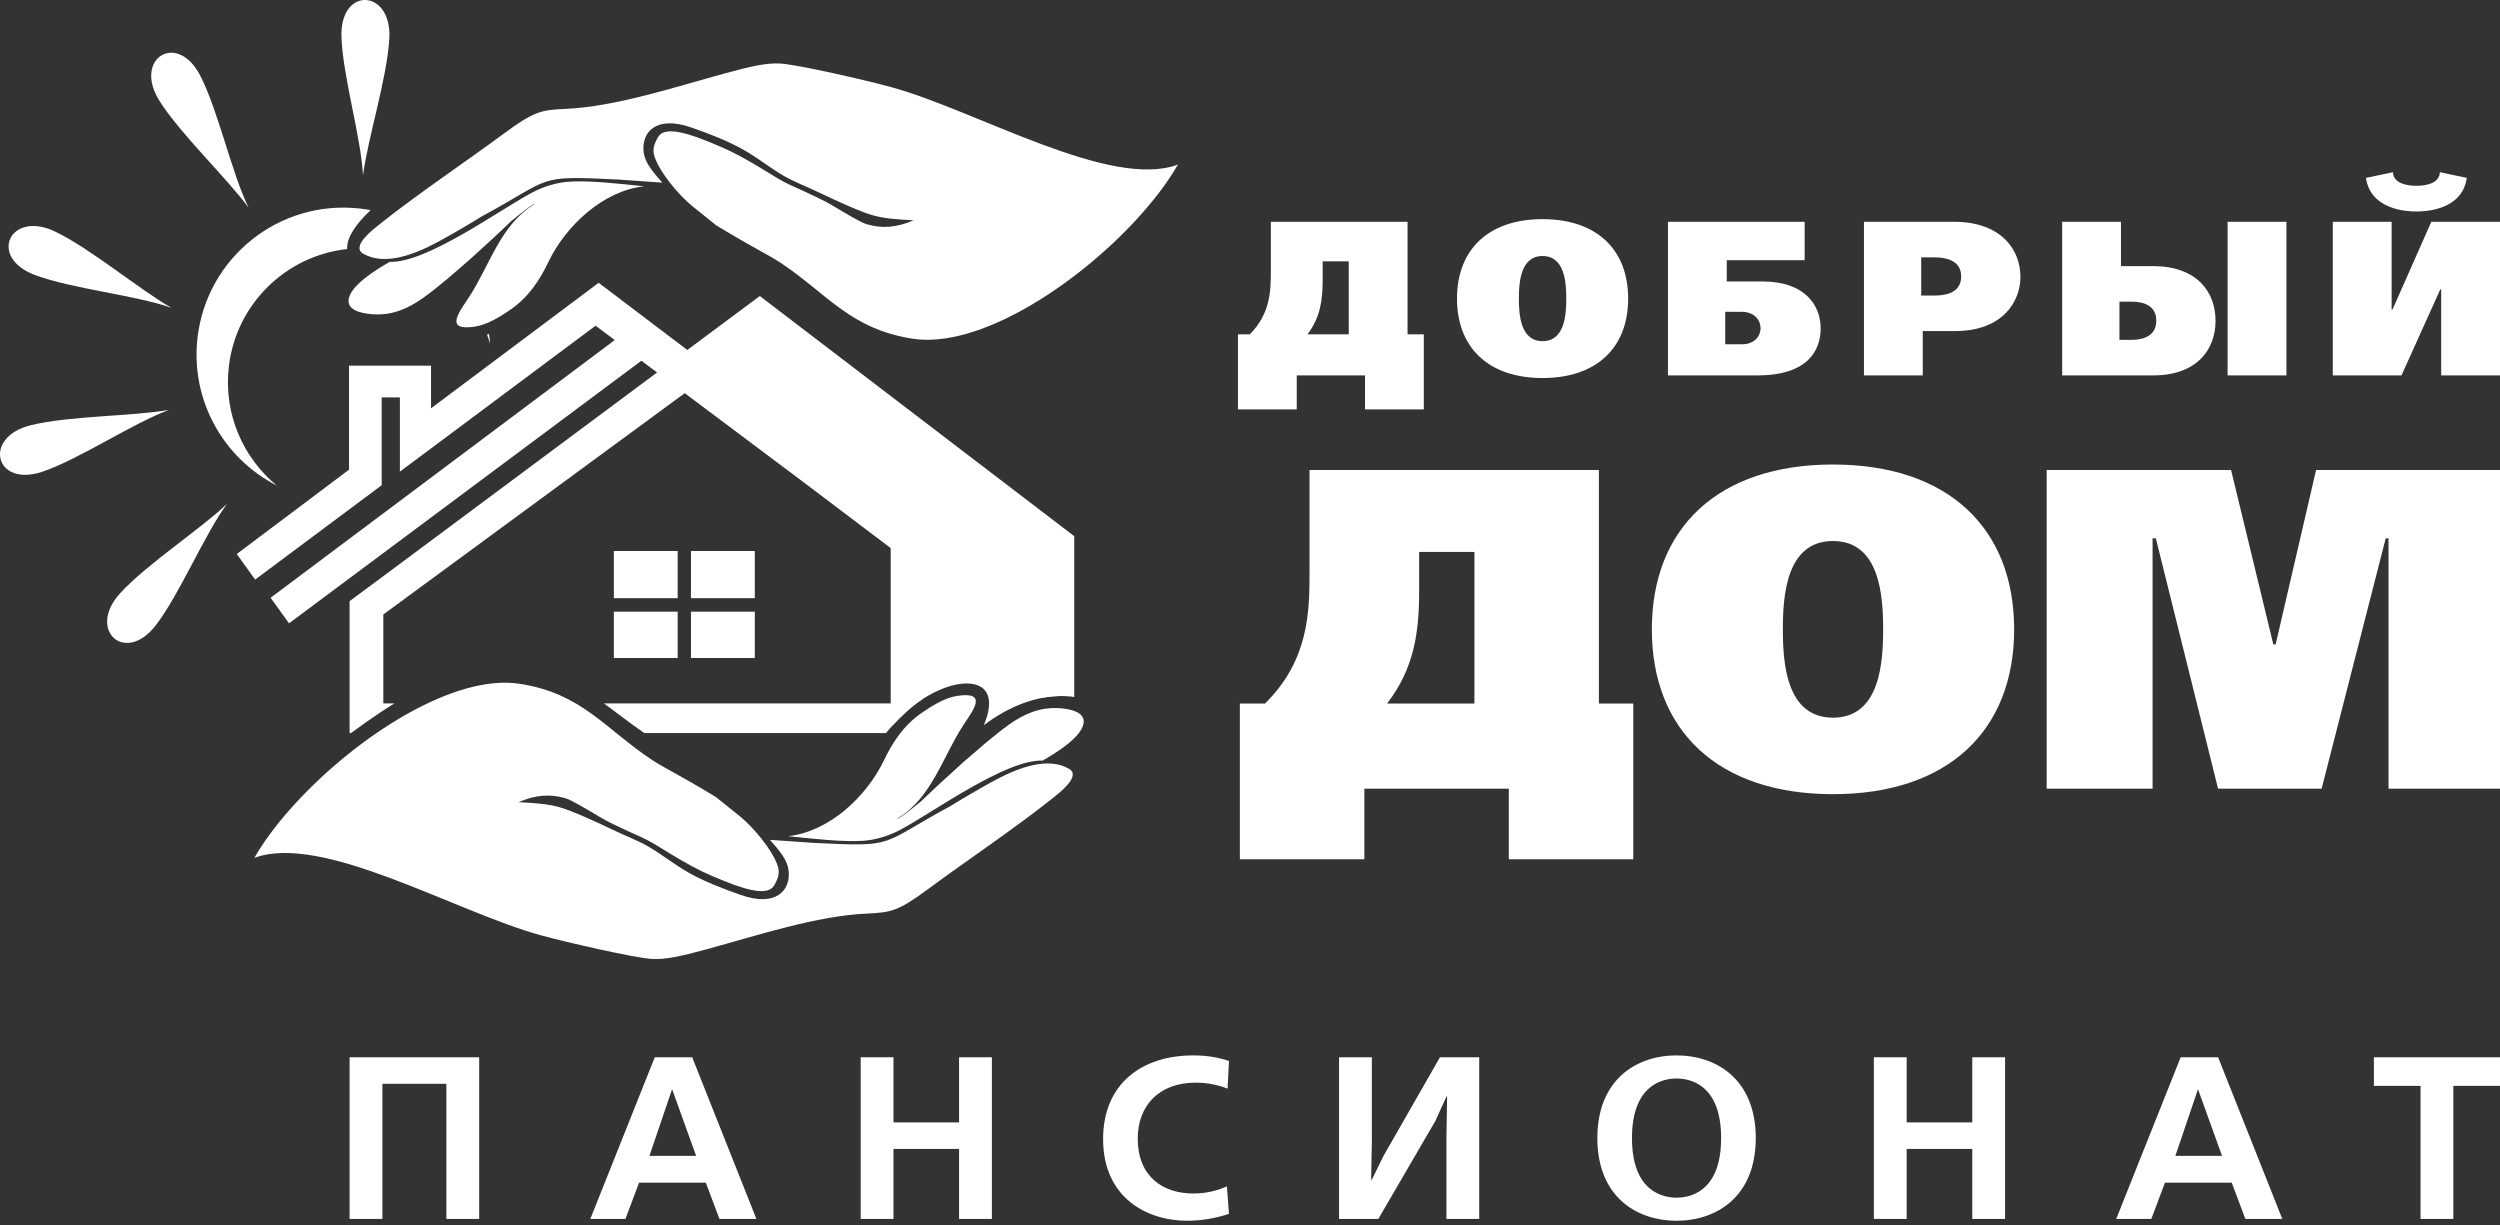
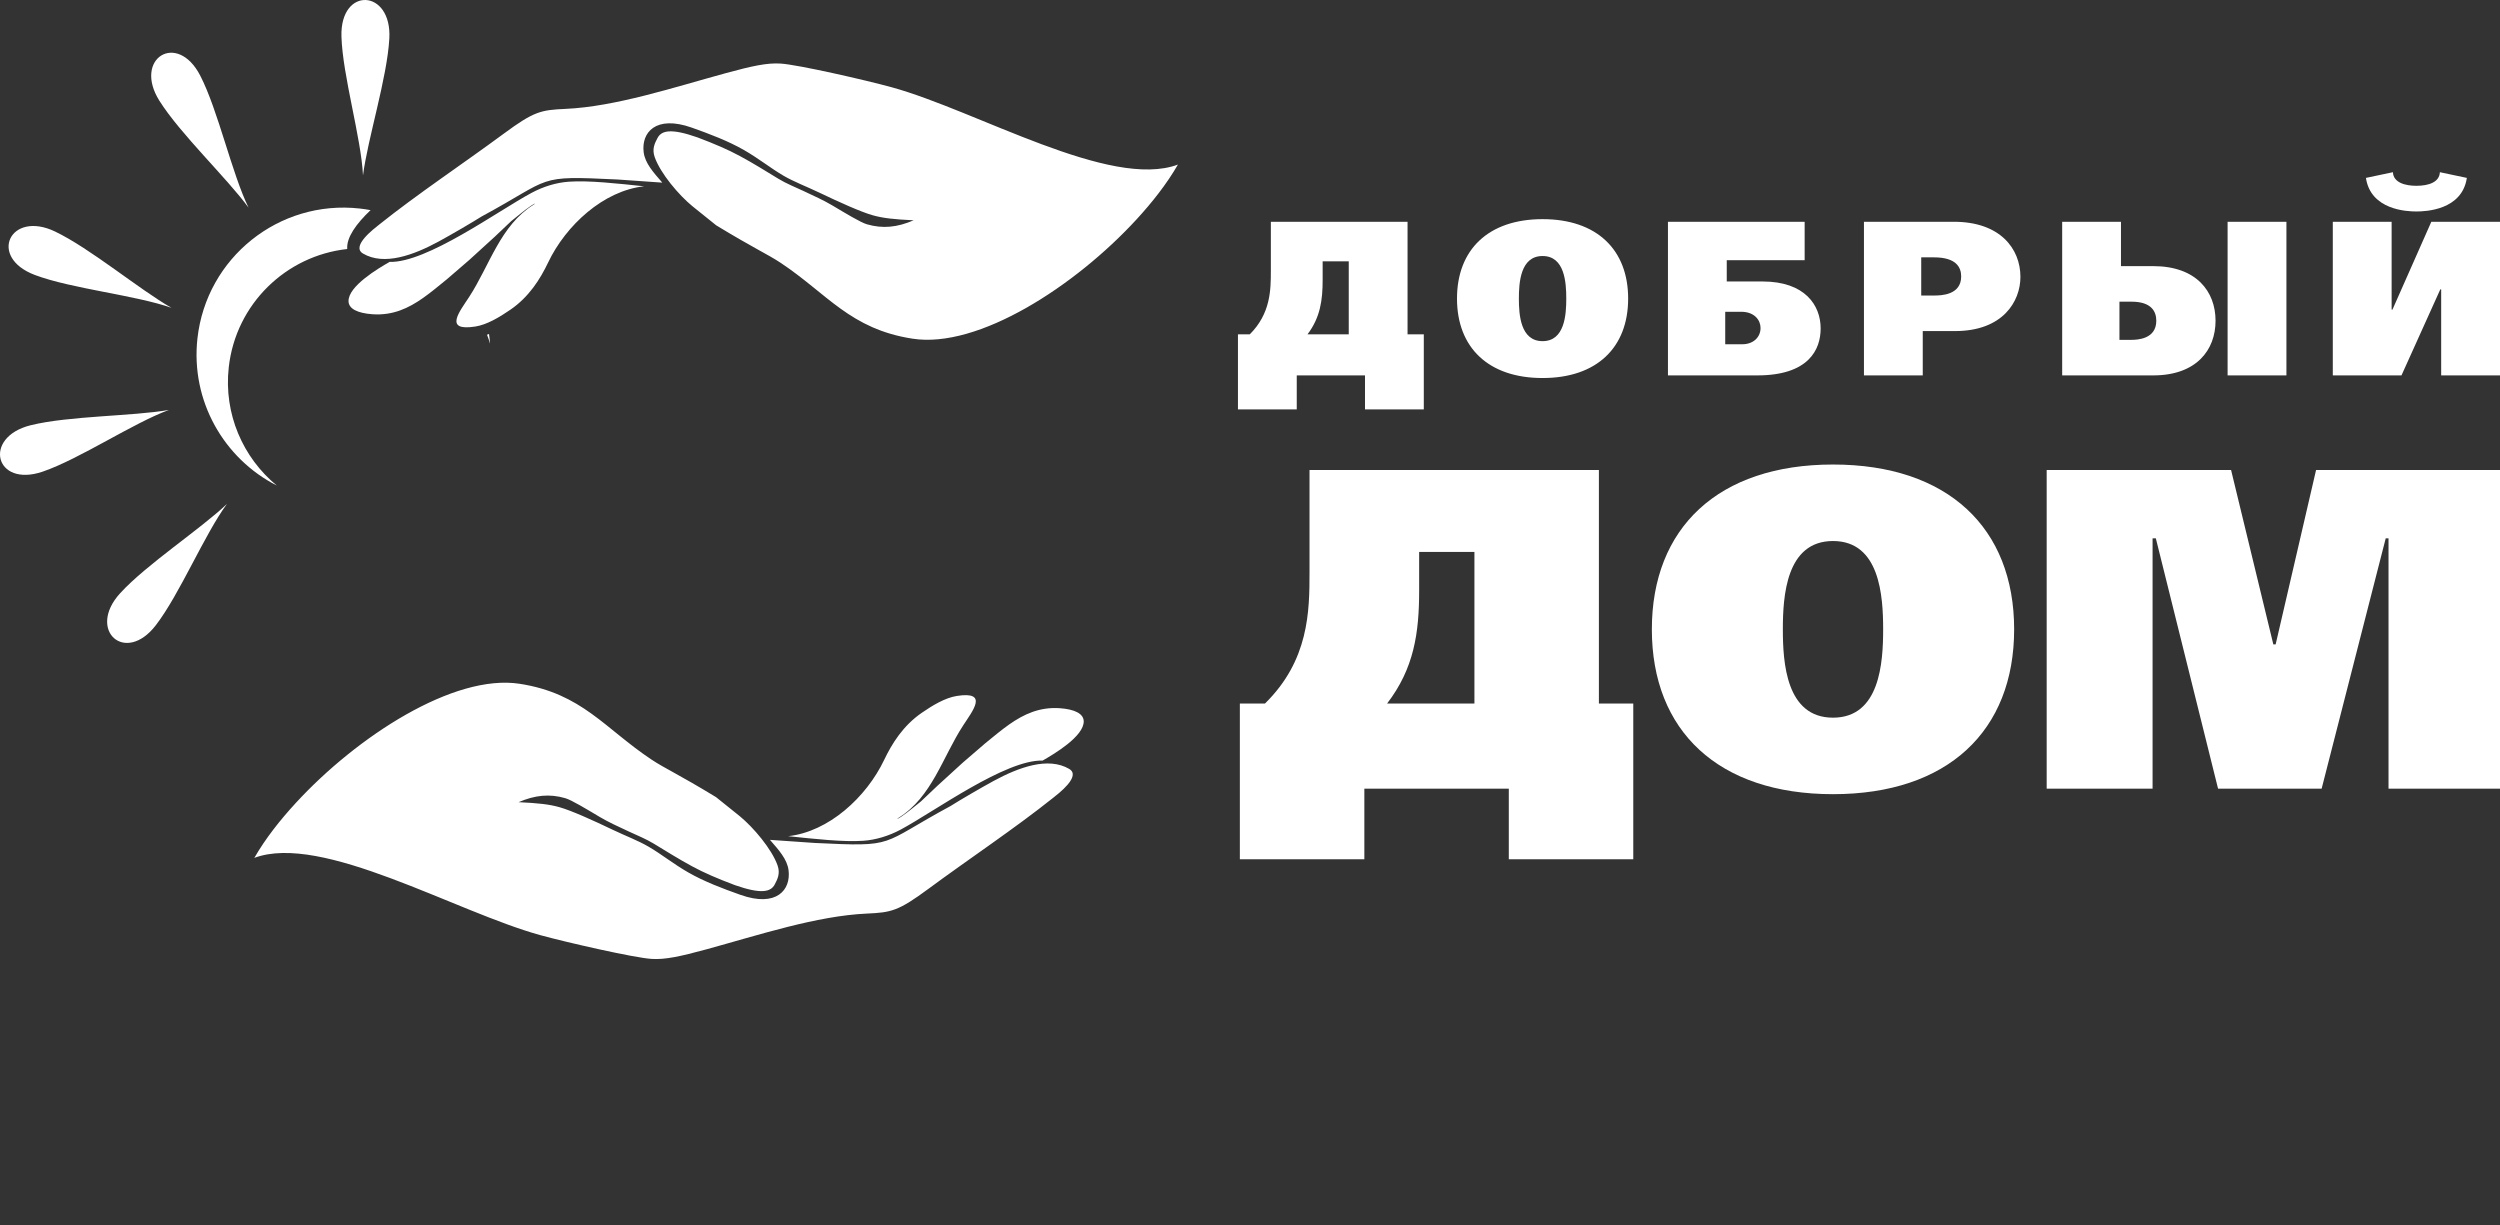
<svg xmlns="http://www.w3.org/2000/svg" width="100" height="49" viewBox="0 0 100 49" fill="none">
  <rect x="0" y="0" width="100" height="49" fill="#333333" stroke="none" />
-   <path fill-rule="evenodd" clip-rule="evenodd" d="M35.7 29.023L35.967 21.827L27.5 14.327L30.263 12.922L42.336 21.95L42.336 27.843C41.425 27.869 40.388 28.228 39.353 29.007C39.339 29.018 39.879 27.938 39.279 27.505C38.871 27.209 37.983 27.275 36.894 27.968C36.518 28.208 36.077 28.612 35.7 29.023Z" fill="white" />
  <path fill-rule="evenodd" clip-rule="evenodd" d="M20.742 32.087C21.517 32.124 21.97 32.17 22.387 32.29C22.879 32.431 23.736 32.821 24.51 33.191C25.049 33.449 25.514 33.616 25.956 33.875C26.465 34.172 26.949 34.565 27.528 34.896C28.171 35.264 28.905 35.541 29.619 35.794C31.067 36.307 31.642 35.591 31.542 34.807C31.486 34.37 31.159 34.008 30.798 33.594L32.586 33.718C35.901 33.878 35.129 33.803 38.024 32.24C38.369 32.02 39.251 31.505 39.749 31.235C40.746 30.695 41.923 30.261 42.767 30.756C43.266 31.049 42.317 31.759 42.123 31.915C40.62 33.117 38.728 34.378 37.135 35.555C35.931 36.444 35.65 36.499 34.678 36.543C32.668 36.633 30.35 37.401 28.244 37.977C27.206 38.259 26.608 38.389 26.074 38.357C25.377 38.316 22.648 37.691 21.627 37.41C18.21 36.471 12.88 33.307 10.173 34.315C10.625 33.53 11.211 32.794 11.822 32.129C14.279 29.454 18.156 26.942 20.791 27.352C23.285 27.74 24.189 29.141 26.066 30.387C26.597 30.739 27.14 30.971 28.641 31.885L29.594 32.65C30.141 33.101 30.869 33.96 31.102 34.614C31.22 34.947 31.094 35.175 30.99 35.377C30.831 35.682 30.445 35.772 29.398 35.406C28.667 35.13 28.169 34.914 27.691 34.656C27.134 34.355 26.66 34.054 26.149 33.745C25.841 33.558 25.502 33.422 25.142 33.255C24.731 33.064 24.33 32.88 24.003 32.686C23.467 32.368 22.866 32.001 22.611 31.927C21.98 31.744 21.402 31.804 20.742 32.087ZM31.525 33.447C33.145 33.272 34.653 31.892 35.366 30.397C35.681 29.736 36.128 29.025 36.867 28.515C37.306 28.212 37.805 27.912 38.274 27.838C39.563 27.635 38.899 28.442 38.526 29.018C37.7 30.288 37.279 31.877 35.946 32.71C35.834 32.78 35.906 32.767 36.068 32.655C36.338 32.471 36.59 32.25 36.839 32.055L37.502 31.427L38.511 30.506L39.414 29.728C39.733 29.47 40.042 29.208 40.364 28.981C40.949 28.57 41.578 28.273 42.389 28.328C42.992 28.37 43.342 28.549 43.349 28.849C43.361 29.45 42.171 30.157 41.705 30.423C40.224 30.379 37.382 32.455 36.035 33.18C35.548 33.441 35.03 33.596 34.532 33.631C33.738 33.686 32.607 33.56 31.525 33.447Z" fill="white" />
  <path d="M50.834 8.871V10.838C50.834 11.593 50.826 12.541 49.991 13.374H49.518V16.376H51.87V15.016H54.6V16.376H56.952V13.374H56.302V8.871H50.834ZM52.381 18.8V22.879C52.381 24.446 52.362 26.412 50.598 28.142H49.594V34.37H54.574V31.548H60.352V34.37H65.331V28.142H63.956V18.8H52.381ZM58.977 22.078V28.142H55.483C56.561 26.74 56.766 25.32 56.766 23.626V22.078H58.977ZM73.32 18.581C68.731 18.581 66.074 21.113 66.074 25.174C66.074 29.235 68.731 31.767 73.32 31.767C77.909 31.767 80.566 29.235 80.566 25.174C80.566 21.113 77.909 18.581 73.32 18.581ZM73.32 21.641C75.197 21.641 75.326 23.845 75.326 25.174C75.326 26.503 75.197 28.707 73.32 28.707C71.443 28.707 71.314 26.503 71.314 25.174C71.314 23.845 71.443 21.641 73.32 21.641ZM81.867 31.548H86.103V21.532H86.233L88.723 31.548H92.865L95.429 21.532H95.541V31.548H100V18.8H92.643L91.026 25.775H90.933L89.243 18.8H81.867V31.548ZM53.95 10.452V13.374H52.3C52.81 12.698 52.906 12.014 52.906 11.198V10.452H53.95ZM61.703 8.766C59.535 8.766 58.28 9.986 58.28 11.943C58.28 13.901 59.535 15.121 61.703 15.121C63.871 15.121 65.126 13.901 65.126 11.943C65.126 9.986 63.871 8.766 61.703 8.766ZM61.703 10.241C62.59 10.241 62.651 11.303 62.651 11.943C62.651 12.585 62.59 13.646 61.703 13.646C60.816 13.646 60.755 12.585 60.755 11.943C60.755 11.303 60.816 10.241 61.703 10.241ZM66.718 8.871V15.016H70.29C72.353 15.016 72.826 13.98 72.826 13.137C72.826 12.216 72.204 11.259 70.5 11.259H69.07V10.408H72.186V8.871H66.718ZM69.009 12.471H69.649C70.176 12.471 70.422 12.804 70.422 13.12C70.422 13.48 70.141 13.77 69.693 13.77H69.009V12.471ZM74.558 8.871V15.016H76.91V13.243H78.201C80.115 13.243 80.817 12.057 80.817 11.075C80.817 9.952 80.009 8.871 78.157 8.871H74.558ZM76.849 10.294H77.358C78.254 10.294 78.447 10.697 78.447 11.057C78.447 11.803 77.647 11.821 77.367 11.821H76.849V10.294ZM82.487 15.016H86.129C87.858 15.016 88.622 13.998 88.622 12.83C88.622 11.662 87.858 10.645 86.129 10.645H84.839V8.871H82.487V15.016ZM84.778 13.594V12.067H85.26C86.05 12.067 86.252 12.453 86.252 12.83C86.252 13.568 85.489 13.594 85.252 13.594H84.778ZM89.104 8.871V15.016H91.457V8.871H89.104ZM97.595 6.888C97.578 7.283 97.156 7.432 96.656 7.432C96.217 7.432 95.734 7.309 95.717 6.888L94.637 7.116C94.83 8.406 96.287 8.459 96.656 8.459C97.025 8.459 98.482 8.406 98.674 7.116L97.595 6.888ZM93.312 8.871V15.016H96.059L97.612 11.575H97.647V15.016H100V8.871H97.253L95.699 12.383H95.665V8.871H93.312Z" fill="white" />
  <path fill-rule="evenodd" clip-rule="evenodd" d="M4.805 23.73C5.866 22.57 8.005 21.177 9.078 20.157C8.179 21.377 7.188 23.768 6.234 25.008C5.005 26.609 3.462 25.2 4.805 23.73ZM14.389 8.341C14.536 8.357 14.68 8.379 14.823 8.405C14.25 8.951 13.854 9.497 13.889 9.961C11.448 10.226 9.432 12.153 9.15 14.694C8.943 16.562 9.722 18.311 11.072 19.422C8.955 18.343 7.62 16.035 7.898 13.534C8.256 10.308 11.162 7.982 14.389 8.341ZM19.561 13.36C19.579 13.488 19.593 13.617 19.603 13.747C19.567 13.626 19.526 13.507 19.481 13.389L19.561 13.36ZM6.375 4.029C7.213 5.36 9.068 7.112 9.943 8.307C9.275 6.947 8.727 4.417 8.01 3.026C7.085 1.232 5.316 2.343 6.375 4.029ZM15.573 1.546C15.485 3.117 14.708 5.548 14.52 7.016C14.446 5.503 13.703 3.023 13.658 1.46C13.599 -0.558 15.687 -0.441 15.573 1.546ZM2.201 9.26C3.62 9.94 5.573 11.581 6.86 12.314C5.431 11.807 2.856 11.551 1.392 10.998C-0.496 10.285 0.405 8.4 2.201 9.26ZM1.222 17.011C2.749 16.631 5.3 16.652 6.759 16.397C5.335 16.916 3.186 18.36 1.706 18.866C-0.204 19.519 -0.709 17.492 1.222 17.011Z" fill="white" />
  <path fill-rule="evenodd" clip-rule="evenodd" d="M36.547 8.812C35.772 8.775 35.319 8.728 34.903 8.609C34.41 8.468 33.554 8.078 32.779 7.708C32.24 7.45 31.776 7.282 31.333 7.024C30.825 6.726 30.34 6.334 29.762 6.003C29.119 5.635 28.385 5.358 27.671 5.105C26.222 4.592 25.647 5.308 25.747 6.091C25.803 6.528 26.13 6.89 26.492 7.305L24.704 7.18C21.388 7.02 22.16 7.096 19.265 8.659C18.921 8.878 18.038 9.394 17.54 9.664C16.543 10.204 15.366 10.638 14.522 10.143C14.023 9.85 14.973 9.14 15.167 8.984C16.669 7.781 18.561 6.521 20.154 5.344C21.358 4.455 21.639 4.399 22.611 4.356C24.622 4.266 26.939 3.497 29.046 2.922C30.084 2.639 30.681 2.51 31.215 2.542C31.912 2.583 34.641 3.208 35.663 3.489C39.079 4.428 44.409 7.592 47.117 6.583C46.664 7.368 46.078 8.104 45.467 8.77C43.01 11.445 39.133 13.957 36.499 13.547C34.004 13.159 33.1 11.758 31.224 10.512C30.692 10.16 30.149 9.927 28.648 9.013L27.696 8.248C27.148 7.798 26.42 6.939 26.188 6.285C26.07 5.952 26.195 5.723 26.3 5.522C26.459 5.216 26.844 5.127 27.891 5.493C28.622 5.769 29.12 5.985 29.598 6.243C30.155 6.543 30.63 6.844 31.141 7.154C31.448 7.341 31.788 7.476 32.147 7.643C32.558 7.835 32.959 8.019 33.286 8.213C33.822 8.531 34.423 8.898 34.678 8.972C35.31 9.155 35.887 9.095 36.547 8.812ZM25.765 7.452C24.145 7.626 22.636 9.007 21.924 10.502C21.609 11.163 21.162 11.874 20.422 12.384C19.983 12.686 19.484 12.987 19.015 13.061C17.726 13.264 18.39 12.457 18.764 11.881C19.59 10.611 20.01 9.021 21.343 8.189C21.456 8.119 21.383 8.132 21.221 8.244C20.952 8.428 20.699 8.649 20.451 8.843L19.787 9.472L18.778 10.392L17.875 11.171C17.556 11.429 17.247 11.691 16.925 11.917C16.341 12.329 15.711 12.626 14.901 12.57C14.298 12.528 13.947 12.35 13.941 12.049C13.928 11.449 15.118 10.742 15.585 10.476C17.065 10.52 19.907 8.444 21.254 7.719C21.741 7.457 22.259 7.302 22.757 7.268C23.551 7.212 24.682 7.338 25.765 7.452Z" fill="white" />
-   <path d="M13.984 42.29V48.757H15.296V43.352H17.855V48.757H19.167V42.29H13.984ZM26.191 42.29L23.613 48.757H25.018L25.563 47.306H28.233L28.778 48.757H30.256L27.688 42.29H26.191ZM25.978 46.234L26.875 43.592H26.893L27.845 46.234H25.978ZM34.428 42.29V48.757H35.739V45.957H38.363V48.757H39.675V42.29H38.363V44.895H35.739V42.29H34.428ZM49.076 47.454C48.753 47.602 48.3 47.74 47.727 47.74C46.563 47.74 45.51 47.103 45.51 45.541C45.51 44.221 46.369 43.306 47.819 43.306C48.309 43.306 48.725 43.398 49.104 43.546L49.159 42.438C48.669 42.28 48.235 42.216 47.727 42.216C45.695 42.216 44.124 43.334 44.124 45.56C44.124 47.916 45.879 48.83 47.487 48.83C48.004 48.83 48.586 48.747 49.159 48.553L49.076 47.454ZM53.562 42.29V48.757H55.133L57.414 44.84L57.858 43.86H57.885L57.858 45.422V48.757H59.169V42.29H57.599L55.336 46.244L54.874 47.186H54.846L54.874 45.615V42.29H53.562ZM67.062 42.216C65.464 42.216 63.894 43.176 63.894 45.523C63.894 47.87 65.464 48.83 67.062 48.83C68.66 48.83 70.231 47.87 70.231 45.523C70.231 43.176 68.66 42.216 67.062 42.216ZM67.062 43.14C67.552 43.14 68.845 43.334 68.845 45.523C68.845 47.713 67.552 47.907 67.062 47.907C66.573 47.907 65.279 47.713 65.279 45.523C65.279 43.334 66.573 43.14 67.062 43.14ZM74.955 42.29V48.757H76.267V45.957H78.891V48.757H80.203V42.29H78.891V44.895H76.267V42.29H74.955ZM87.227 42.29L84.649 48.757H86.053L86.599 47.306H89.269L89.814 48.757H91.292L88.724 42.29H87.227ZM87.015 46.234L87.911 43.592H87.929L88.881 46.234H87.015ZM94.956 42.29V43.435H96.822V48.757H98.134V43.435H100V42.29H94.956Z" fill="white" />
-   <path fill-rule="evenodd" clip-rule="evenodd" d="M27.107 24.468H24.554V26.321H27.107V24.468ZM15.767 22.723L26.283 14.899L25.656 14.429L11.561 24.933L10.825 23.91L24.59 13.602L23.823 13.028L17.241 17.937L15.996 18.865V16.283L15.994 15.895H15.268V16.283V17.809V19.408L10.206 23.183L9.47 22.161L13.961 18.787V15.895V14.628H15.268H15.986H17.241V15.895V16.332L23.946 11.312L27.492 13.999L30.392 11.841L42.97 21.448V27.88C42.577 27.82 42.15 27.828 41.702 27.912V22.225L30.27 13.558L28.588 14.799L33.303 18.402L33.358 18.445H33.358L36.895 21.148V27.968C36.426 28.266 35.857 28.819 35.437 29.323H25.772C25.145 28.89 24.643 28.488 24.158 28.137H35.628V21.924L32.022 19.198L27.389 15.727L15.333 24.578V28.137H15.776C15.404 28.365 15.019 28.622 14.614 28.908C14.41 29.052 14.218 29.19 14.037 29.323H13.984V28.137V25.804V24.046L15.767 22.723ZM27.107 23.927H24.554V22.041H27.107V23.927ZM30.192 23.927H27.639V22.041H30.192V23.927ZM30.192 24.468H27.639V26.321H30.192V24.468Z" fill="white" />
</svg>